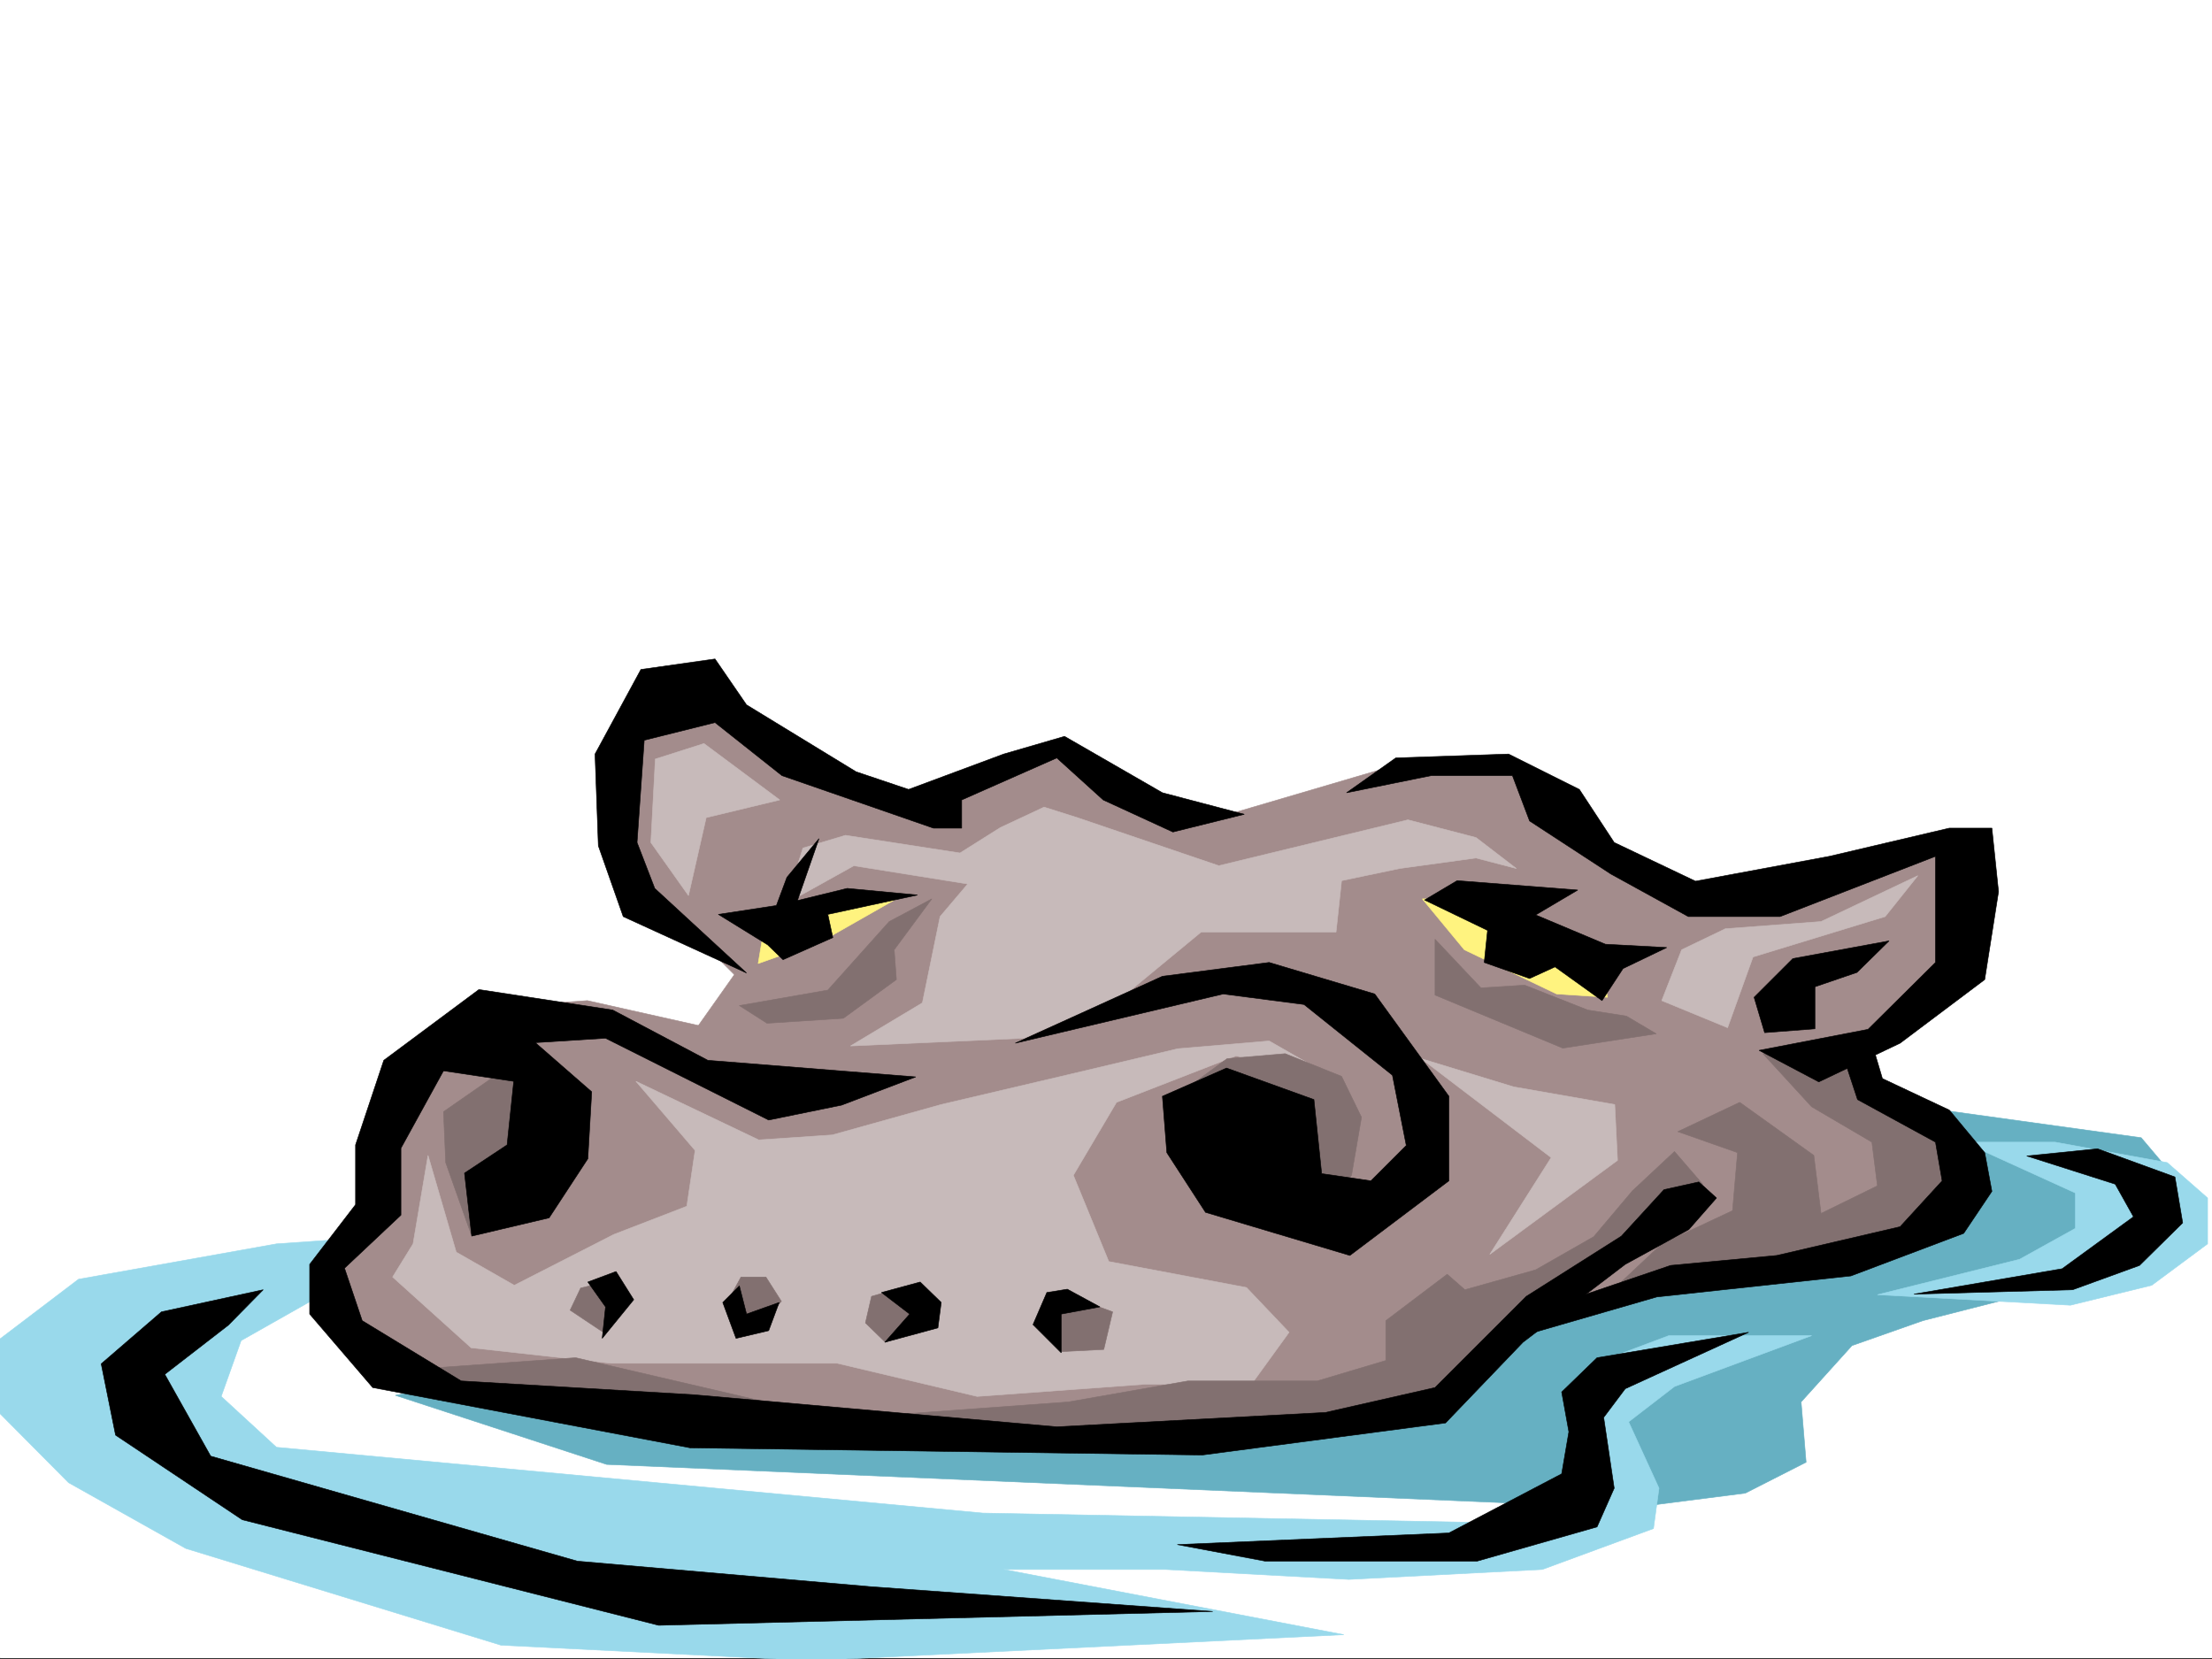
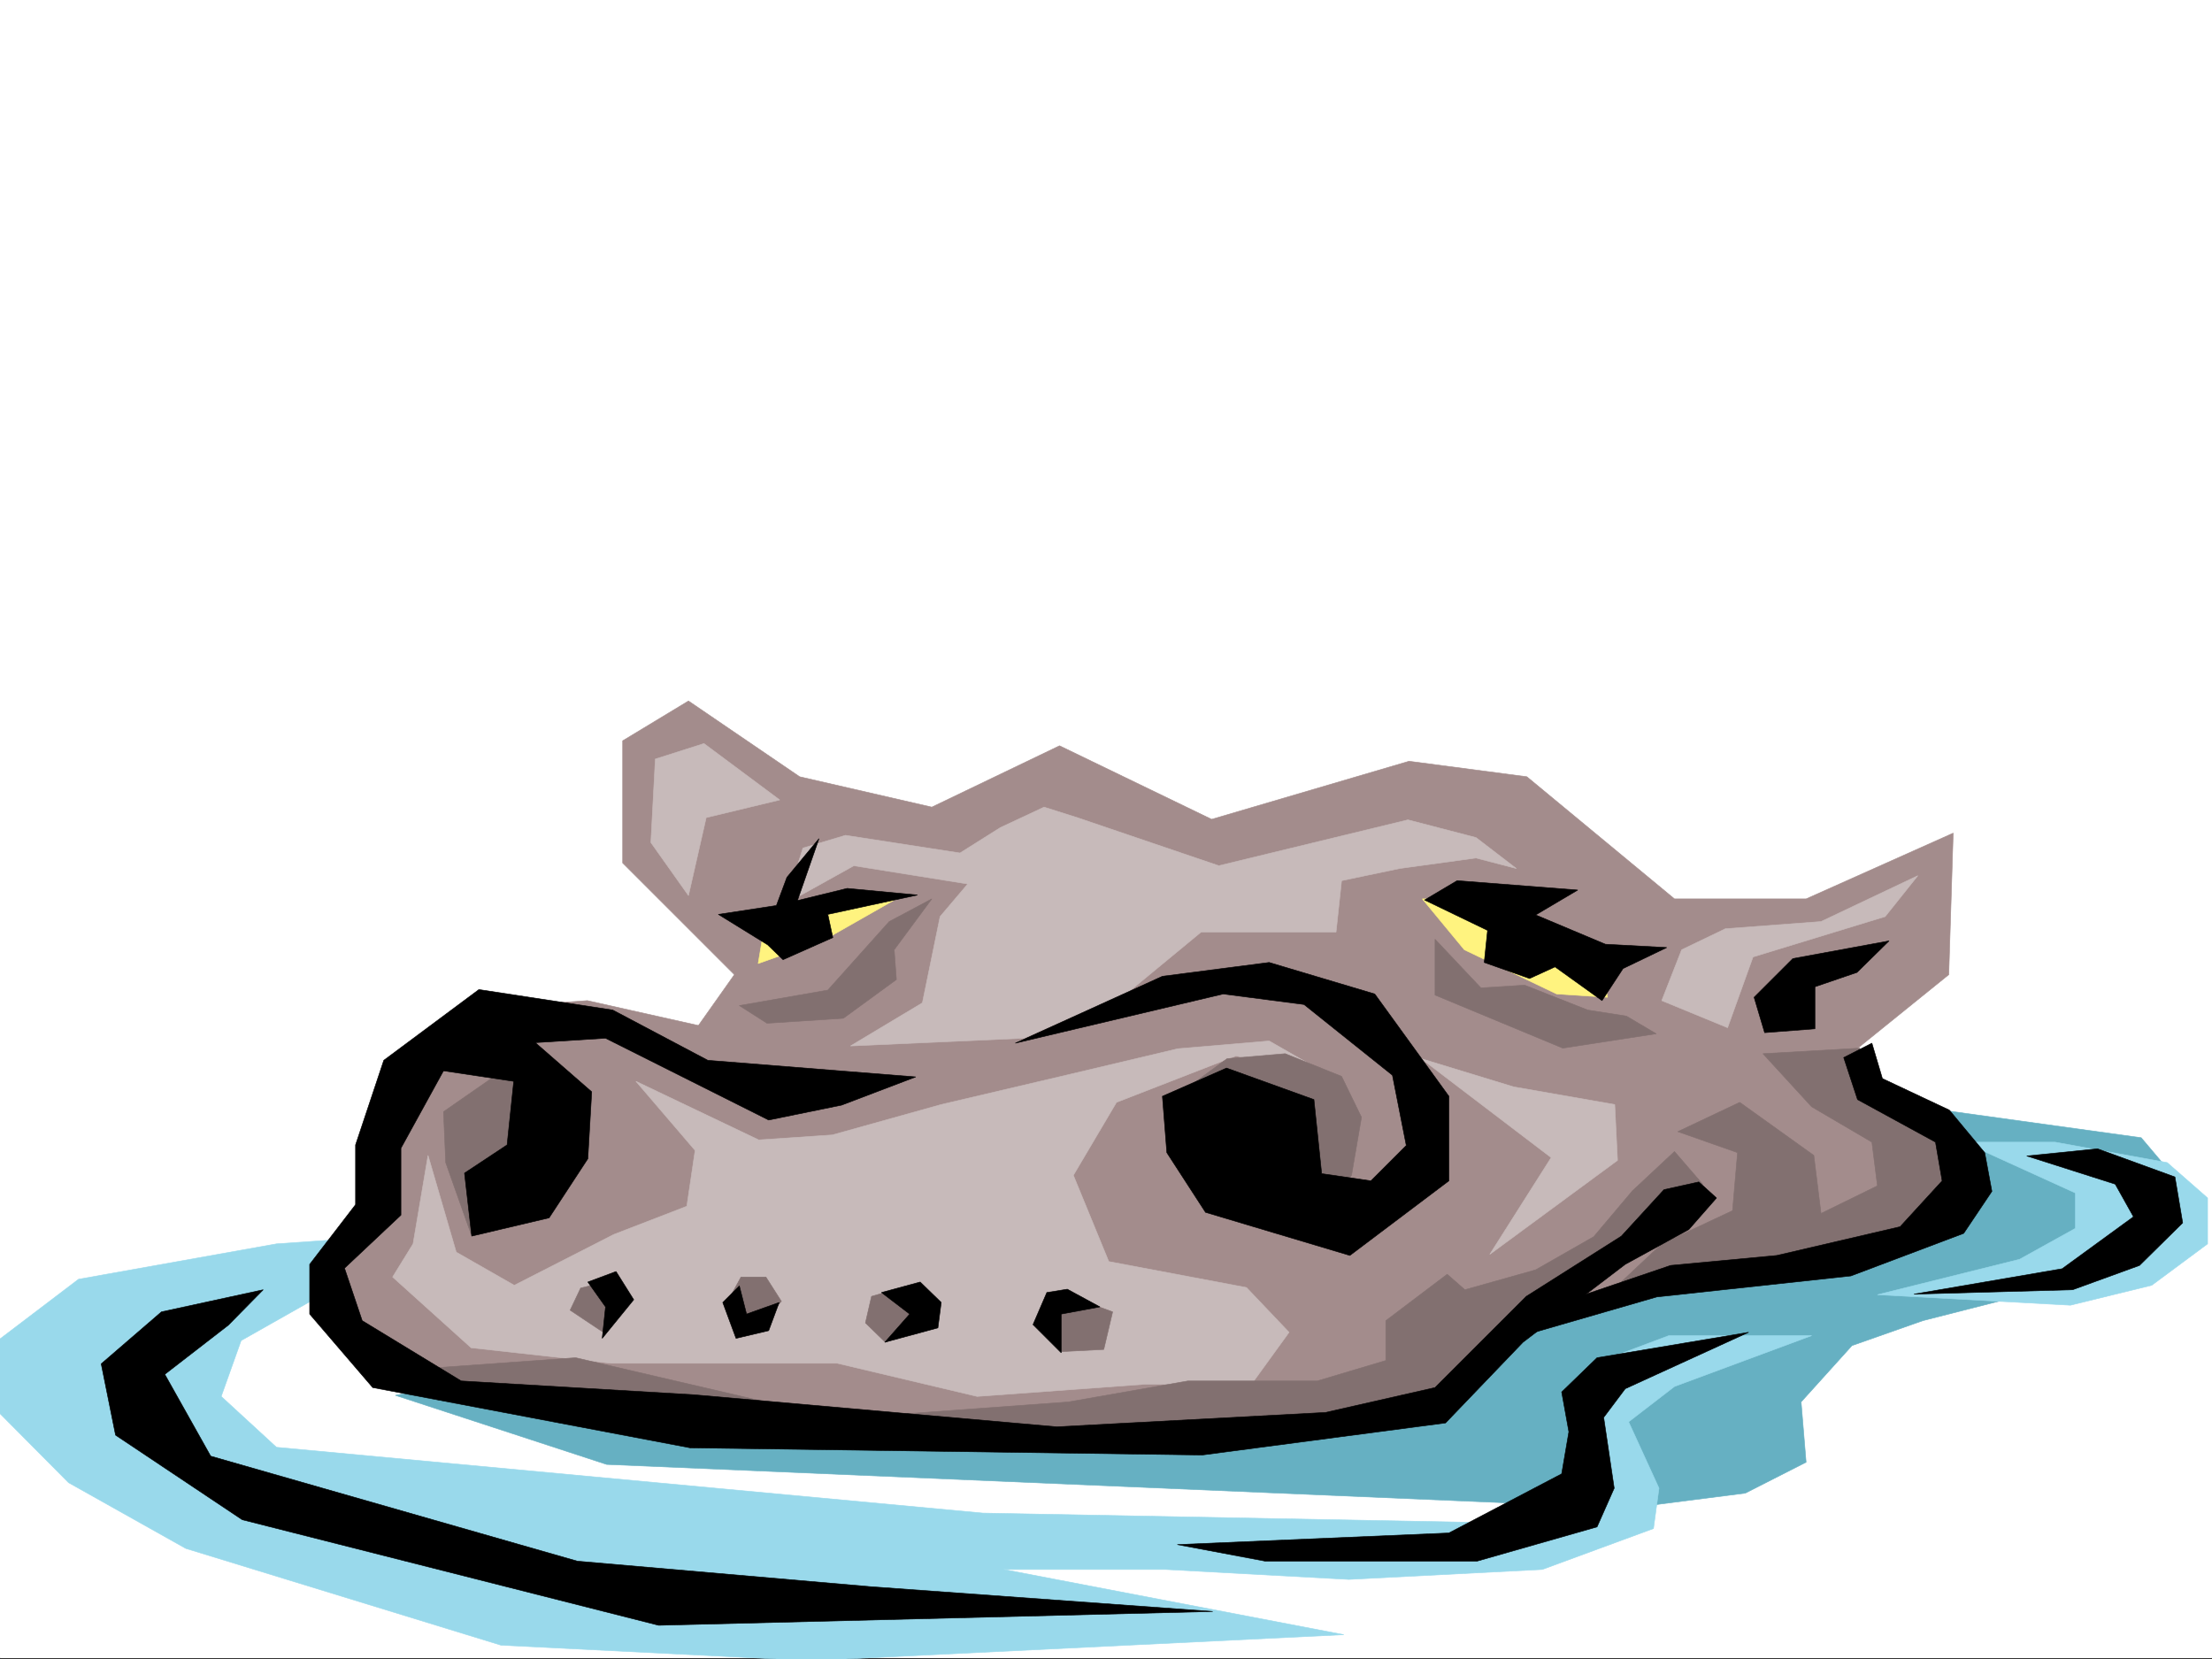
<svg xmlns="http://www.w3.org/2000/svg" width="2997.016" height="2248.25">
  <rect width="100%" height="100%" fill="#333333" stroke="none" />
  <defs>
    <clipPath id="a">
      <path d="M0 0h2997v2244.137H0Zm0 0" />
    </clipPath>
    <clipPath id="b">
      <path d="M0 1676h2455v570.09H0Zm0 0" />
    </clipPath>
    <clipPath id="c">
      <path d="M0 1675h2456v571.09H0Zm0 0" />
    </clipPath>
  </defs>
  <path fill="#fff" d="M0 2246.297h2997.016V0H0Zm0 0" />
  <g clip-path="url(#a)" transform="translate(0 2.16)">
    <path fill="#fff" fill-rule="evenodd" stroke="#fff" stroke-linecap="square" stroke-linejoin="bevel" stroke-miterlimit="10" stroke-width=".743" d="M.742 2244.137h2995.531V-2.16H.743Zm0 0" />
  </g>
  <path fill="#66b0c2" fill-rule="evenodd" stroke="#66b0c2" stroke-linecap="square" stroke-linejoin="bevel" stroke-miterlimit="10" stroke-width=".743" d="m2598.43 1499.523 302.672 41.958 68.933 81.64-81.68 83.125-145.335 47.938-137.864 35.187-95.914 33.746-68.933 76.36 6.765 81.68-82.422 41.917-158.082 20.215-1384.648-59.16-286.211-93.606zm0 0" />
  <g clip-path="url(#b)" transform="translate(0 2.16)">
    <path fill="#99d9eb" fill-rule="evenodd" d="m374.617 1683.129-268.226 47.937-109.403 83.125v95.875l95.914 96.614 158.864 89.148 427.05 131.063 418.84 20.996 723.035-35.227-460.793-88.367h219.547l247.973 13.488 262.242-13.488 150.613-55.441 7.47-54.665-41.173-89.89 62.168-47.938 185.805-68.894h-193.312l-89.891 33.707-33.703 75.656 6.722 89.852-62.168 55.445-750.757-14.234-956.817-89.149-74.914-68.89 26.977-75.66 158.824-89.891-14.23-47.938zm0 0" />
  </g>
  <g clip-path="url(#c)" transform="translate(0 2.16)">
    <path fill="none" stroke="#99d9eb" stroke-linecap="square" stroke-linejoin="bevel" stroke-miterlimit="10" stroke-width=".743" d="m374.617 1683.129-268.226 47.937-109.403 83.125v95.875l95.914 96.614 158.864 89.148 427.05 131.063 418.84 20.996 723.035-35.227-460.793-88.367h219.547l247.973 13.488 262.242-13.488 150.613-55.441 7.47-54.664-41.173-89.891 62.168-47.938 185.805-68.894H2261.23l-89.89 33.707-33.703 75.656 6.722 89.852-62.168 55.445-750.757-14.234-956.817-89.149-74.914-68.89 26.977-75.66 158.824-89.891-14.23-47.938zm0 0" />
  </g>
  <path fill="#a38c8c" fill-rule="evenodd" stroke="#a38c8c" stroke-linecap="square" stroke-linejoin="bevel" stroke-miterlimit="10" stroke-width=".743" d="m932.809 949.738-89.149 53.918v165.551l151.356 151.316-48.72 68.895-150.573-33.703-173.094 12.746-81.68 110.848v116.832l-92.16 117.613 49.461 109.363 131.105 62.91 1039.98 68.153 289.224-68.934 119.136-95.875 114.602-47.934 316.945-41.917 143.848-47.934-12.707-118.36-144.63-95.87 144.63-116.833 5.984-191.746-199.293 89.11h-178.336l-200.035-165.512-159.605-20.996-267.485 78.672-206.058-99.63-173.055 83.13-179.078-41.176zm0 0" />
  <path fill="#c7baba" fill-rule="evenodd" stroke="#c7baba" stroke-linecap="square" stroke-linejoin="bevel" stroke-miterlimit="10" stroke-width=".743" d="m1459.563 1107.781-44.965-14.23-59.196 27.719-54.703 34.449-155.11-23.969-57.671 17.242-23.969 75.66 92.902-51.691 154.329 24.71-37.457 44.184-23.97 116.872-97.398 58.414 235.266-10.48 140.836-62.169 98.926-81.64h182.828l7.469-69.676 78.672-16.461 103.417-14.234 54.7 14.234-54.7-41.953-92.16-23.969-256.261 62.168zm-403.122-23.968-102.636-76.403-65.922 21-6.02 113.074 50.946 71.907 24.007-105.61zM2598.43 1186.45l-131.14 62.171-129.618 9.734-59.2 28.465-26.976 68.895 89.188 36.715 34.445-95.875 179.078-54.7zm-672.832 247.894 125.12 38.203 137.083 23.965 3.754 75.66-173.055 127.347 83.164-131.101zm0 0" />
  <path fill="#fff37f" fill-rule="evenodd" stroke="#fff37f" stroke-linecap="square" stroke-linejoin="bevel" stroke-miterlimit="10" stroke-width=".743" d="m1035.484 1256.086-8.25 49.426 88.407-31.438 102.636-58.414zm992.008-38.199h-100.41l56.93 68.933 125.12 59.903 68.934 4.496-11.222-54.664zm0 0" />
  <path fill="#c7baba" fill-rule="evenodd" stroke="#c7baba" stroke-linecap="square" stroke-linejoin="bevel" stroke-miterlimit="10" stroke-width=".743" d="m1595.906 1420.895-145.336 34.445-175.324 41.172-147.602 41.215-99.667 6.722-166.329-79.37 80.153 93.605-11.223 75.656-98.922 38.203-134.855 68.895-78.668-44.926-38.203-131.067-20.254 119.844-27.719 44.926 106.39 95.87 189.594 21.001h306.43l189.555 44.926 227.015-16.5h144.63l50.948-70.383-57.71-60.684-186.547-35.187-47.977-116.871 58.453-98.844 161.836-62.914 123.637 24.71-78.672-44.964zm0 0" />
  <path fill="#827070" fill-rule="evenodd" stroke="#827070" stroke-linecap="square" stroke-linejoin="bevel" stroke-miterlimit="10" stroke-width=".743" d="m748.492 1437.355 28.504 83.125-80.195 116.872-58.453 35.191-34.45-97.36-3.007-68.933 78.668-54.664zm838.422 52.435 75.695-55.446 78.672-6.723 76.399 30.691 26.98 55.446-13.488 78.629-44.965 59.199-147.606-21zm801.703-62.169 65.926 71.902 81.68 47.938 7.508 59.16-76.442 37.457-9.738-78.633-100.406-71.902-83.91 39.684 80.937 28.464-6.766 78.633-95.91 44.965-76.402 71.902 244.258-36.714 155.07-38.2 68.933-68.894-6.726-65.922-107.133-62.168-9.773-65.18zm-444.293-155.035 62.172 65.887 59.195-3.715 85.434 33.703 52.434 8.21 40.468 23.97-126.644 19.472-173.059-71.906zm-681.824-54.699-50.95 68.933 2.973 40.43-71.902 52.434-103.422 6.722-37.457-23.965 119.88-20.96 83.167-92.86zm0 0" />
  <path fill="#827070" fill-rule="evenodd" stroke="#827070" stroke-linecap="square" stroke-linejoin="bevel" stroke-miterlimit="10" stroke-width=".743" d="m1220.547 1915.977 227.012-16.5 161.836-28.426h175.324l92.902-27.719v-53.96l83.164-62.911 23.969 20.996 95.914-26.98 78.668-44.926 52.473-62.168 56.93-53.176 38.198 44.184-136.34 108.62-172.35 162.5-51.692 23.966-227.016 47.937-358.156-2.973zm-189.559-17.985-251.02-58.414-241.25 17.242 128.134 35.192zm-205.312-162.539-38.946 9.738-14.23 29.989 44.926 29.949 28.465-40.469zm161.09 26.238 17.246-31.476h33.703l20.996 32.96-30.734 34.446zm224.784-14.234-30.73 8.992-8.25 35.934 26.98 26.238 62.95-31.477-39.727-35.933zm0 0" />
-   <path fill="#827070" fill-rule="evenodd" stroke="#827070" stroke-linecap="square" stroke-linejoin="bevel" stroke-miterlimit="10" stroke-width=".743" d="m1468.52 1763.176 38.98 14.23-12.004 50.95-57.672 2.972-11.262-59.902zm0 0" />
+   <path fill="#827070" fill-rule="evenodd" stroke="#827070" stroke-linecap="square" stroke-linejoin="bevel" stroke-miterlimit="10" stroke-width=".743" d="m1468.52 1763.176 38.98 14.23-12.004 50.95-57.672 2.972-11.262-59.902m0 0" />
  <path fill="#99d9eb" fill-rule="evenodd" stroke="#99d9eb" stroke-linecap="square" stroke-linejoin="bevel" stroke-miterlimit="10" stroke-width=".743" d="m2543.73 1754.184 192.528-47.938 75.695-41.953v-47.937l-151.355-68.895h123.636l152.098 27.723 54.7 47.937v62.168l-75.696 56.148-110.145 26.977zm0 0" />
-   <path fill-rule="evenodd" stroke="#000" stroke-linecap="square" stroke-linejoin="bevel" stroke-miterlimit="10" stroke-width=".743" d="m1685.836 1103.285-110.887-29.207-132.629-76.402-82.422 23.968-128.875 47.938-71.16-23.969-148.386-90.633-42.696-62.171-100.41 14.234-62.168 114.601 4.496 124.336 33.703 95.875 167.075 76.403-124.375-114.602-23.97-62.172 9.735-138.57 95.914-23.969 90.672 71.907 205.277 71.164h38.239v-38.204l128.875-56.93 62.91 56.93 94.426 43.442zm205.274-76.402 152.843-5.238 95.91 47.937 47.196 71.902 110.144 52.434 181.348-33.703 162.574-38.2h57.676l8.992 86.137-18.73 119.098-114.641 86.137-110.145 52.433-80.898-42.699 147.601-28.465 91.418-90.633v-143.808l-210.554 81.64h-124.375l-104.907-57.671-110.144-71.907-23.227-61.425h-110.105l-114.64 23.226zm0 0" />
  <path fill-rule="evenodd" stroke="#000" stroke-linecap="square" stroke-linejoin="bevel" stroke-miterlimit="10" stroke-width=".743" d="m1109.656 1136.246-43.476 52.434-14.235 38.199-78.668 12.004 66.703 41.172 20.957 20.215 67.45-29.95-6.766-31.437 121.406-26.235-95.168-8.992-67.449 16.5zm131.106 322.848-281.719-22.48-128.871-68.153-181.309-27.723-128.87 95.875-38.243 114.602v80.898l-62.168 80.899v67.406l85.434 99.59 430.062 81.64 693.79 9.735 329.69-43.442 104.907-109.32 138.61-105.61 86.136-47.195 37.457-42.695-23.969-21.742-47.191 10.48-57.715 62.95-128.871 81.64-123.598 123.559-148.344 33.703-364.136 19.473-491.528-43.442-315.421-18.691-134.153-81.68-23.965-71.121 76.438-71.906v-90.633l57.676-104.867 95.168 14.234-8.993 86.137-57.71 38.2 9.773 85.394 104.867-24.75 52.473-80.118 5.238-90.632-76.441-66.664 95.168-5.985 221.035 110.852 98.883-20.215zm0 0" />
  <path fill-rule="evenodd" stroke="#000" stroke-linecap="square" stroke-linejoin="bevel" stroke-miterlimit="10" stroke-width=".743" d="m1375.617 1413.387 199.332-90.633 144.59-18.73 143.105 42.699 100.41 138.57v114.602l-134.113 101.113-195.578-58.418-52.433-80.899-5.98-76.398 86.878-38.203 118.395 42.7 10.48 100.366 66.703 9.739 47.938-47.938-18.73-95.129-119.88-95.875-109.402-14.23zm744.777 349.789 143.106-48.68 143.848-13.488 167.074-38.945 56.969-62.169-8.993-52.433-105.648-57.672-18.73-56.93 38.203-19.472 14.23 47.937 90.672 42.695 47.937 57.672 9.739 52.434-38.203 56.93-152.84 57.672-262.988 28.464-215.051 62.172zm-190.3-543.766 44.183-26.234 163.36 12.746-56.97 33.703 94.427 39.688 83.164 4.496-59.195 28.465-28.465 43.44-63.696-45.706-34.484 15.758-61.426-21.743 4.496-43.437zm460.793 179.746-14.27-47.937 52.469-52.434 130.36-23.969-43.438 42.7-56.969 19.468v56.93zM356.633 1747.457l-137.867 29.95-81.641 70.421 19.469 96.613 171.574 114.606 564.21 143.066 750.72-18.73-464.508-33.703-396.356-34.489-496.765-142.285-62.207-110.847 86.175-66.664zm1238.531 345.293 367.89-15.719 152.844-80.156 9.735-56.93-9.734-53.918 47.933-46.449 205.316-34.45-167.074 76.403-29.25 38.946 14.235 95.87-23.227 52.434-162.578 46.41H1714.3zm0 0" />
  <path fill-rule="evenodd" stroke="#000" stroke-linecap="square" stroke-linejoin="bevel" stroke-miterlimit="10" stroke-width=".743" d="m2593.152 1753.441 200.817-34.449 96.656-70.418-24.71-44.183-119.884-38.2 95.875-9.738 104.906 38.203 10.477 62.168-58.414 57.672-90.676 32.961zM796.469 1736.98l38.199-14.234 23.969 38.2-42.7 52.394 4.497-42.656zm205.273 5.239-22.484 22.441 17.988 48.68 44.223-10.477 14.23-38.203-44.222 15.758zm192.567 8.991 52.433-14.23 28.504 27.68-4.496 34.488-71.945 19.473 33.707-38.203zm243.515 81.642-38.199-38.2 18.727-43.441 27.722-4.496 44.184 23.969-52.434 9.734zm0 0" />
</svg>